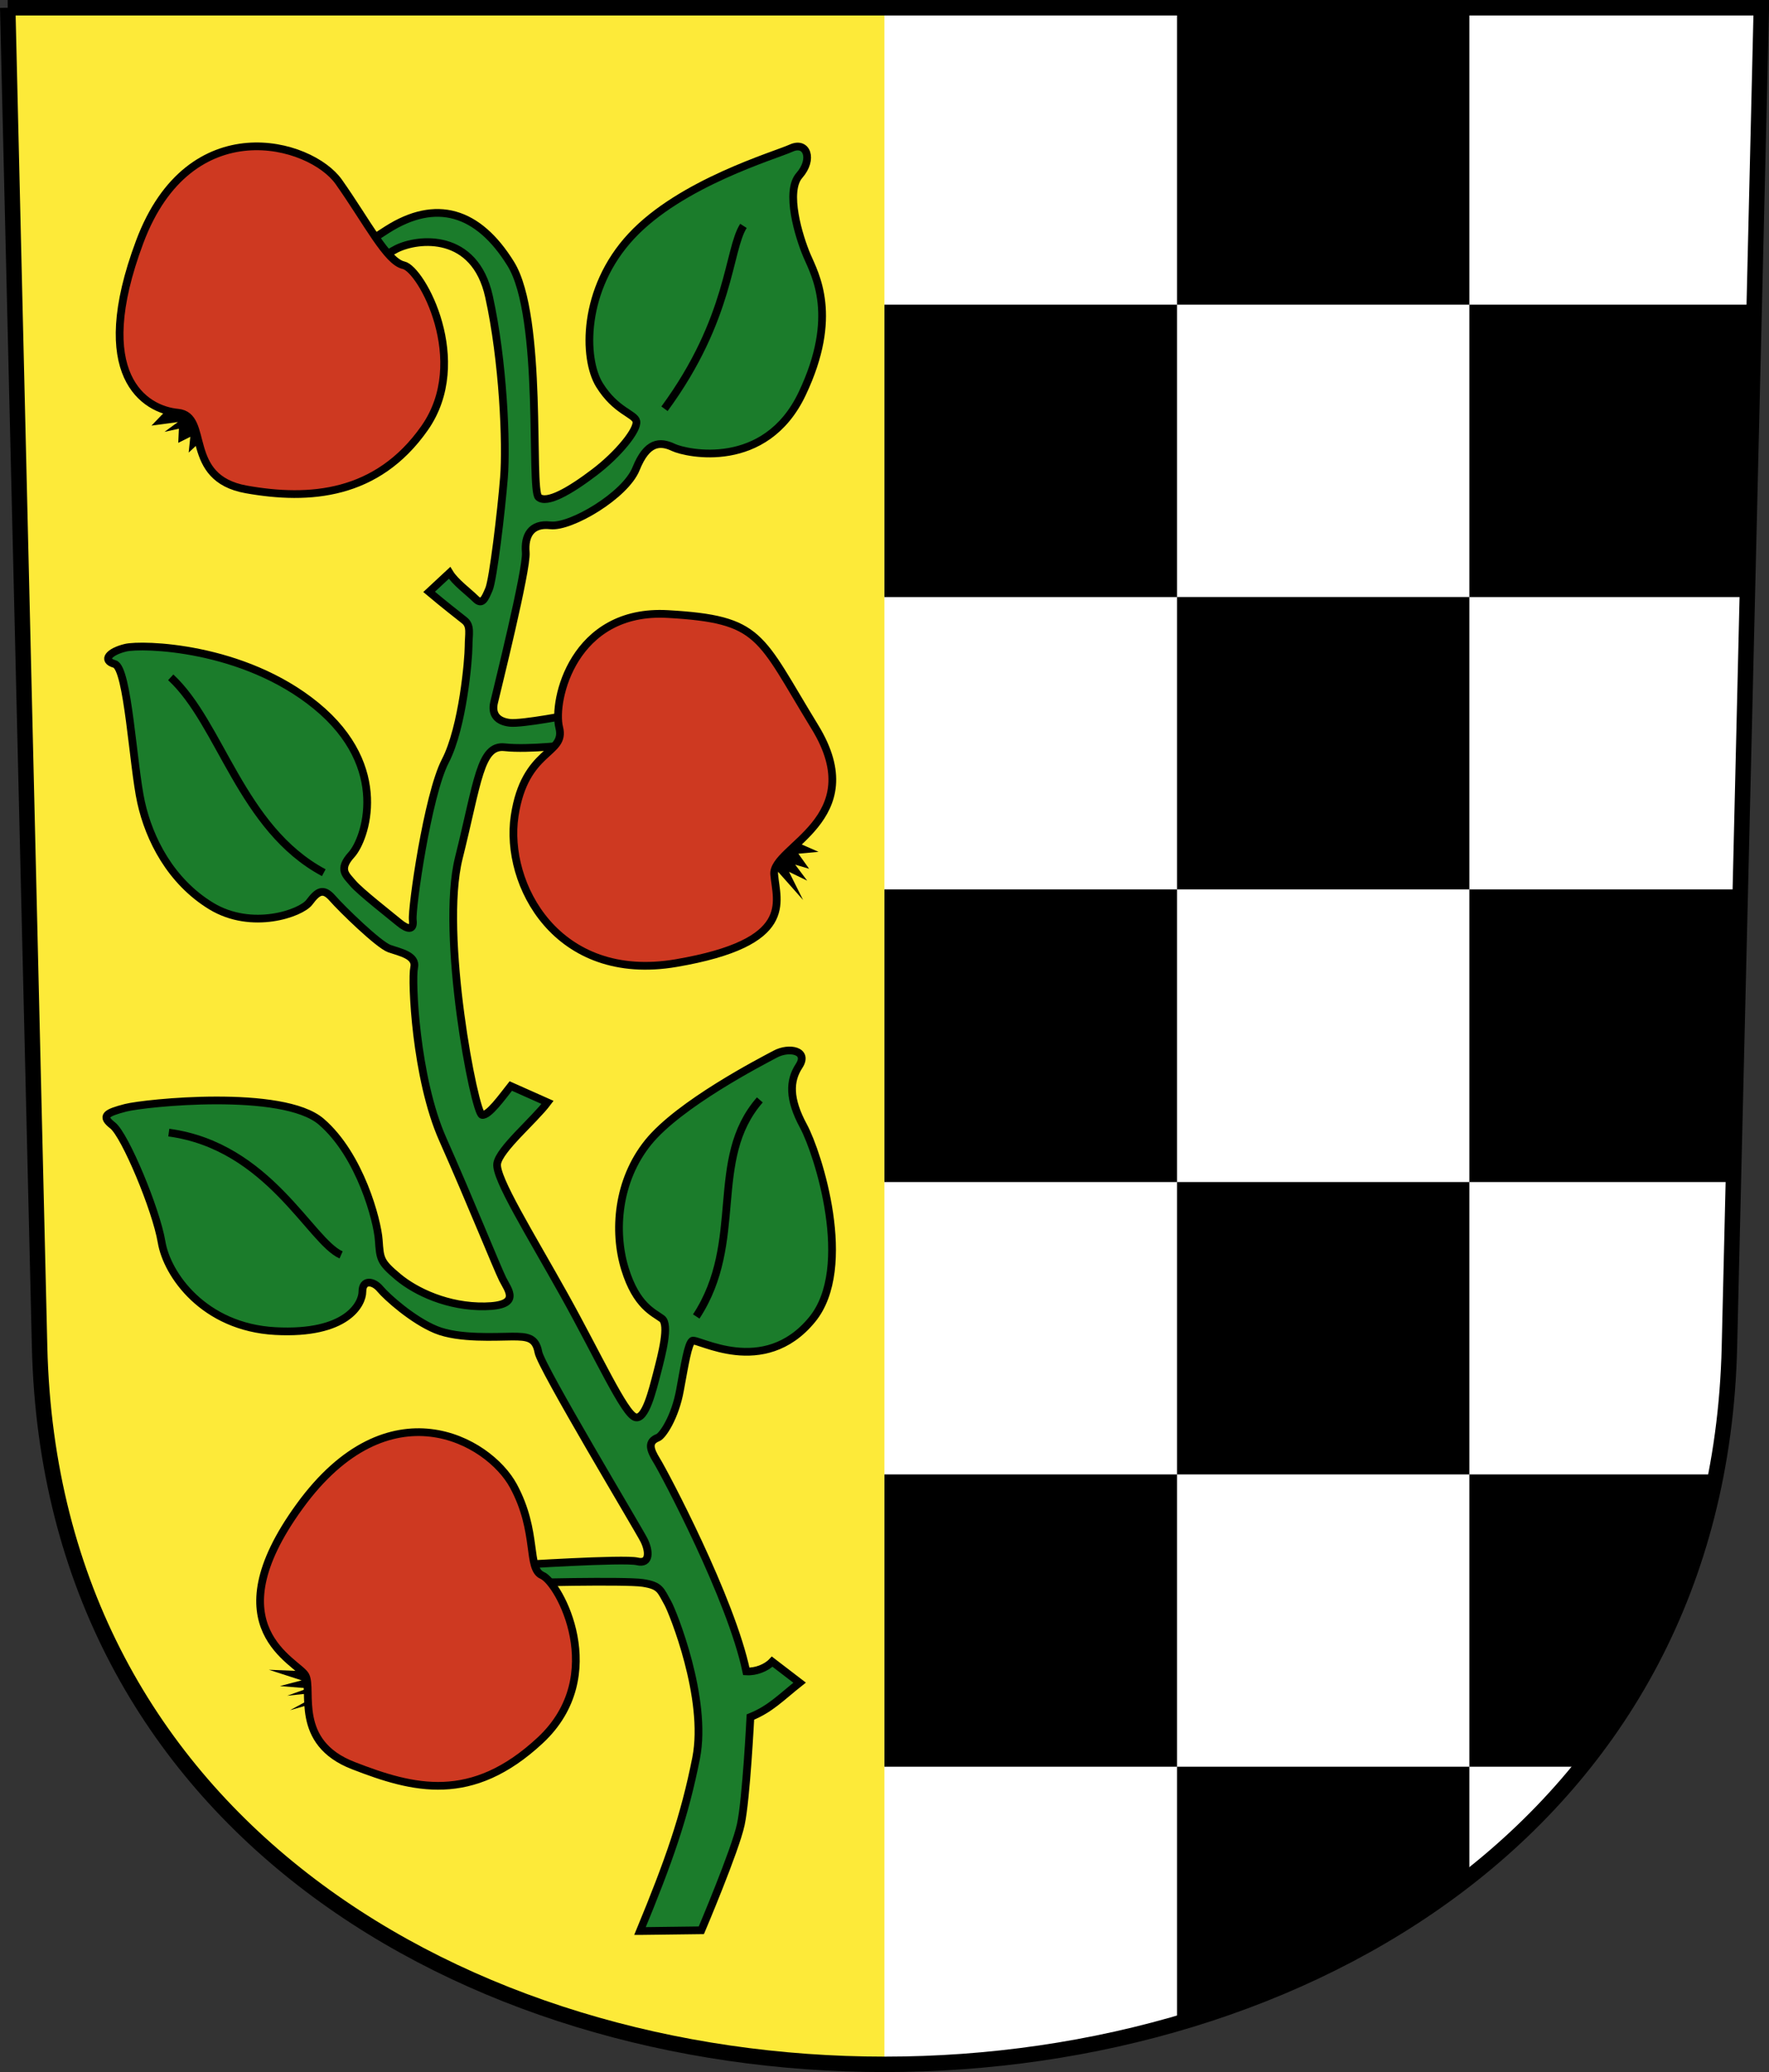
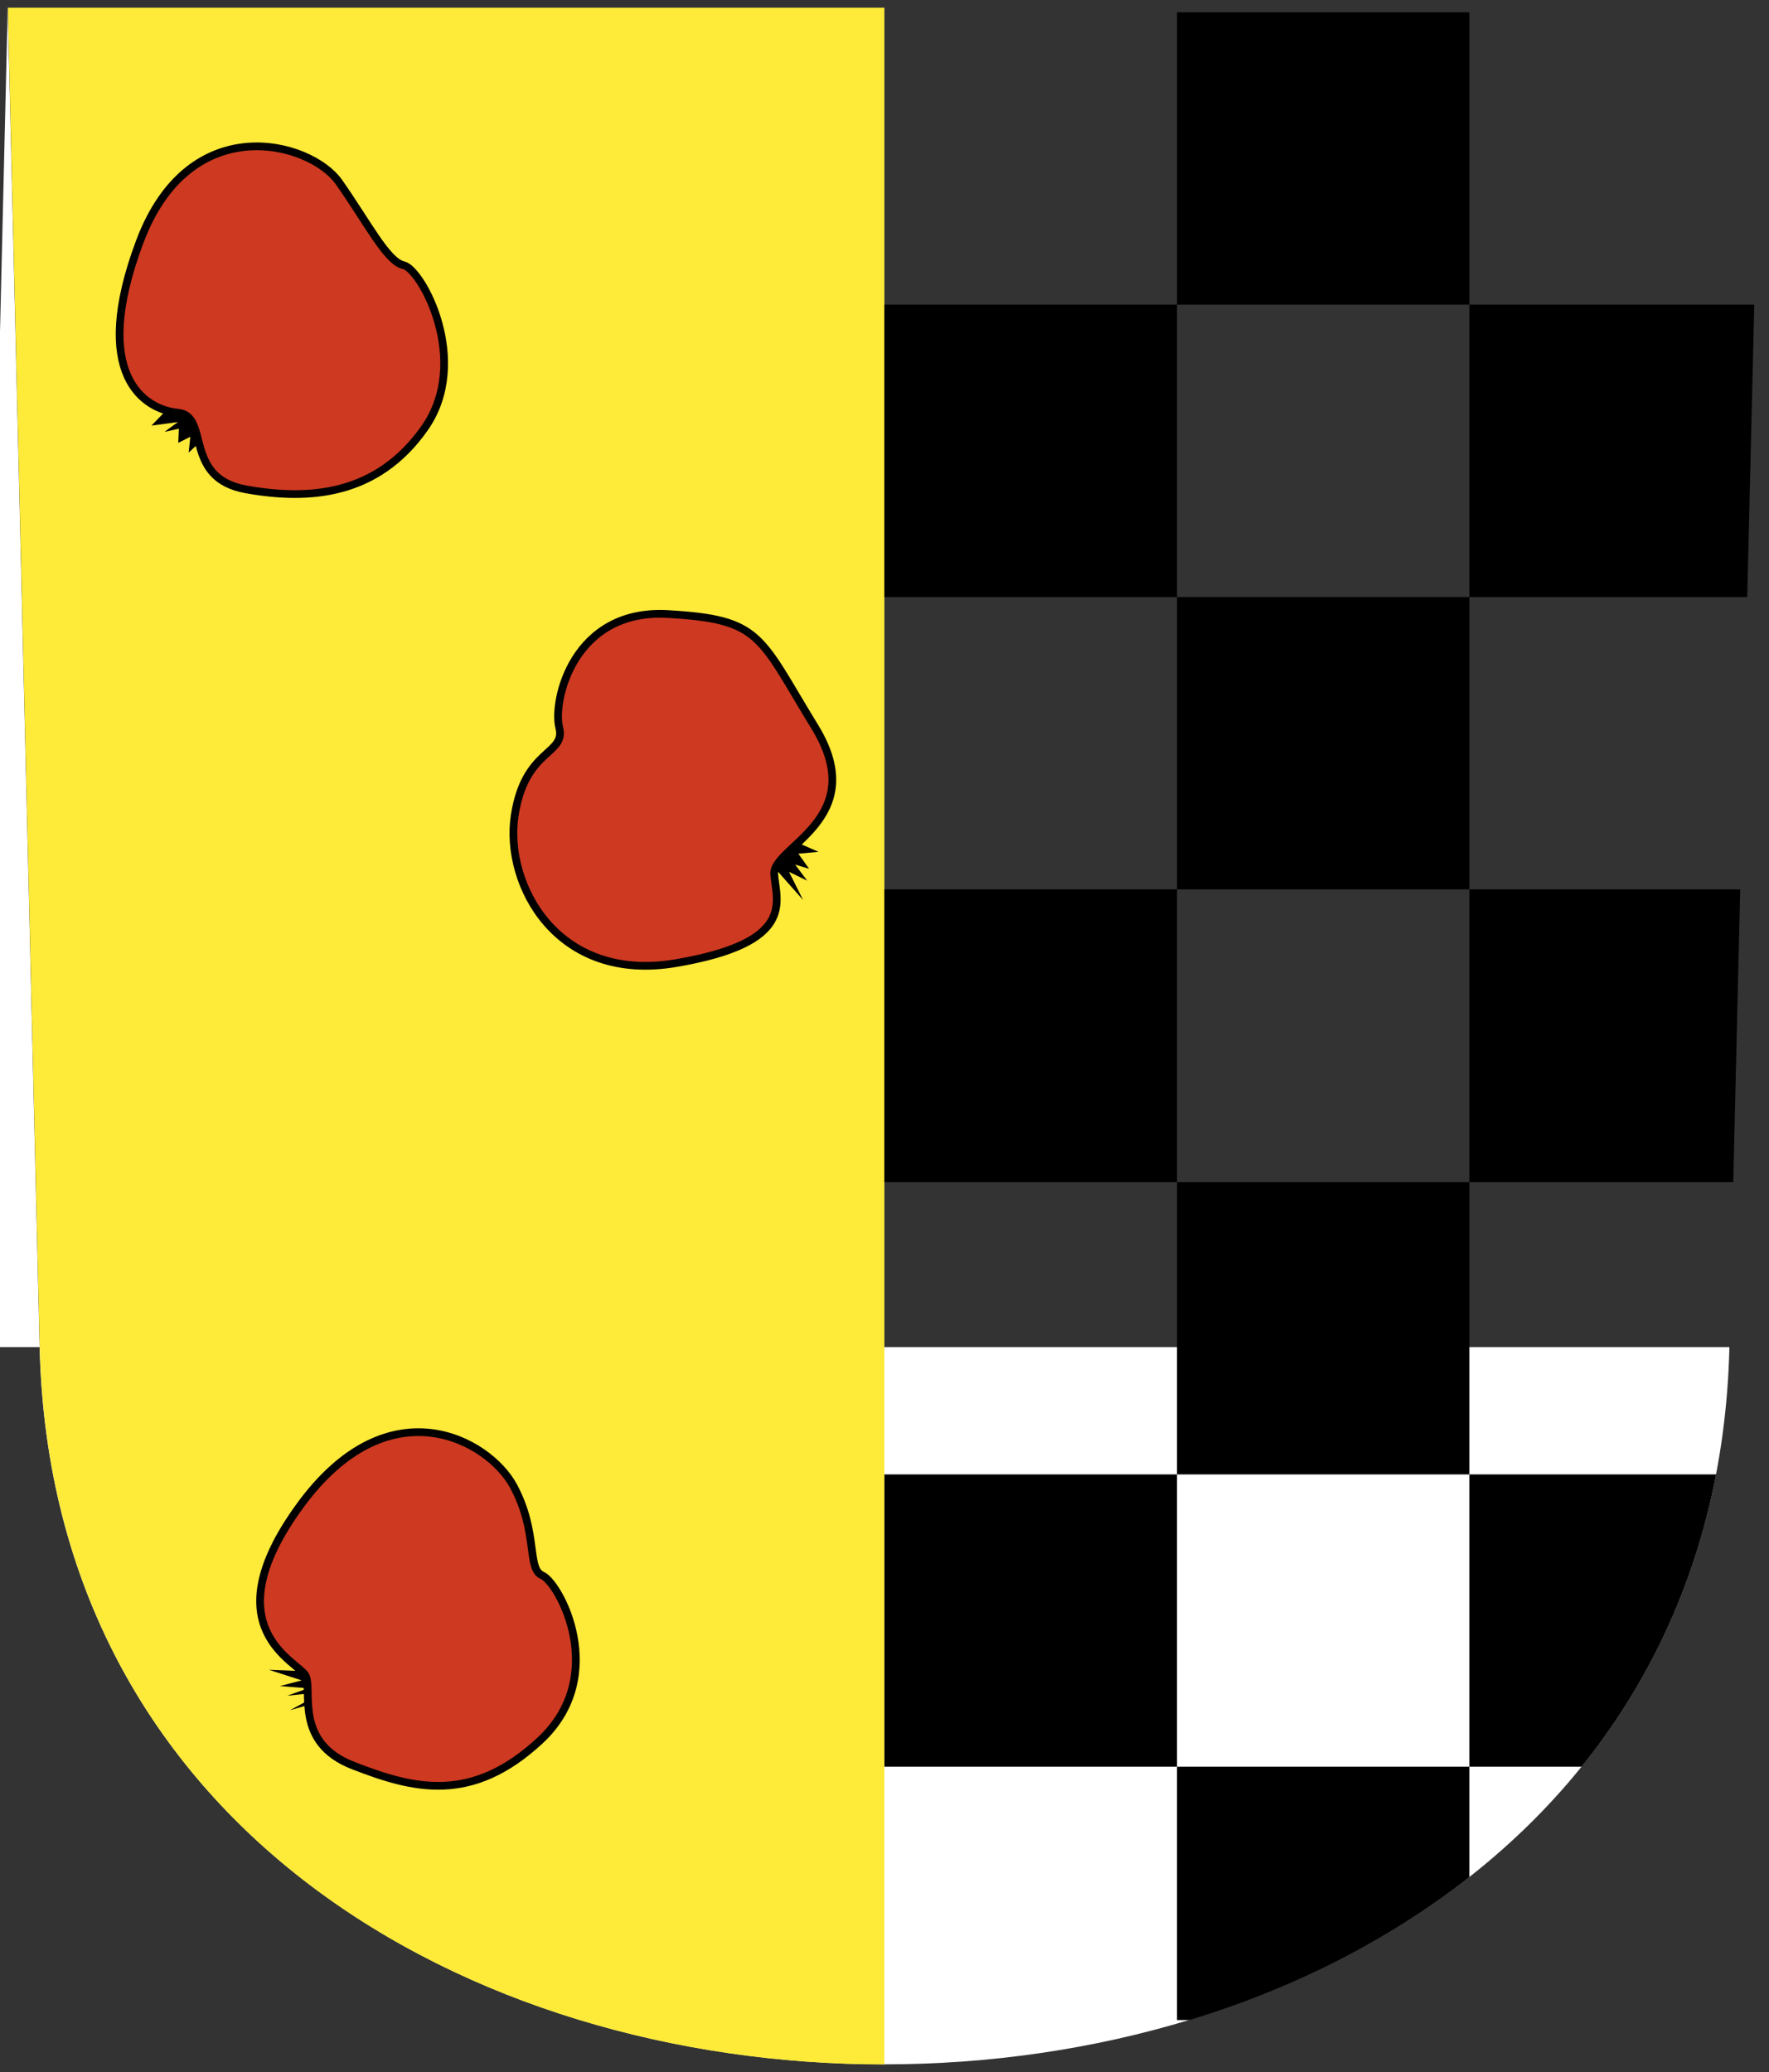
<svg xmlns="http://www.w3.org/2000/svg" viewBox="0 0 228.99 268.23" version="1.0">
  <rect x="0" y="0" width="228.99" height="268.23" fill="#333333" stroke="none" />
-   <path d="M1 1l4.127 173.36c2.948 123.79 215.79 123.79 218.74 0L227.997 1h-227z" fill-rule="evenodd" fill="#fff" />
+   <path d="M1 1l4.127 173.36c2.948 123.79 215.79 123.79 218.74 0h-227z" fill-rule="evenodd" fill="#fff" />
  <path d="M1.015.998l4.125 173.37c1.474 61.92 55.397 92.85 109.34 92.85V.998L1.01.995z" color="#000" fill-rule="evenodd" fill="#fdea39" />
-   <path d="M82.846 249.95l7.94-.1s4.41-10.4 5.11-13.7c.71-3.3 1.24-13.9 1.24-13.9 2.58-1.04 3.91-2.5 6.37-4.45l-3.55-2.72c-.74.79-2.11 1.34-3.35 1.26-1.95-9.38-10.61-25.7-11.59-27.28-.92-1.48-1.18-2.46.15-2.98.6-.23 2.23-2.65 2.86-6.16.64-3.48 1.04-5.99 1.58-6.37.61-.43 9.22 4.93 15.52-2.75 5.51-6.72.78-21.52-1.12-25.04-1.91-3.53-1.83-5.87-.57-7.79 1.29-1.99-1.3-2.49-3.08-1.53-1.84.98-12.41 6.43-16.45 11.42-3.985 4.93-4.5 11.52-3.01 16.37 1.48 4.82 3.72 5.65 4.79 6.45 1.01.76-.02 4.66-.62 6.98-.61 2.34-1.53 6.17-2.83 5.78-1.41-.42-4.806-7.92-9.189-15.79-4.384-7.86-8.953-15.18-8.689-17.03.265-1.85 4.833-5.67 6.52-7.93l-4.758-2.12c-1.116 1.41-2.883 3.89-3.721 3.74-.959-.18-5.471-23.4-3.005-33.26 2.467-9.87 2.756-14.68 5.927-14.33 3.172.35 8.905-.37 8.905-.37l-.177-3.88s-6.467 1.27-8.053 1.09-2.395-1.07-2.042-2.61c.354-1.55 4.291-17.28 4.105-19.45-.187-2.16.681-3.79 3.193-3.5 2.634.3 9.704-3.88 11.084-7.33 1.4-3.48 3.07-3.6 4.83-2.76 1.68.79 11.93 3.07 16.68-6.97 4.76-10.04 1.67-15.38.61-17.85-1.05-2.47-2.82-8.3-.98-10.39 1.84-2.1.97-4.45-1.06-3.53-2.11.96-14.28 4.49-20.7 11.4-6.371 6.84-6.226 15.84-4.121 19.25 2.104 3.41 4.581 3.74 4.781 4.71.22 1.09-2.327 4.26-5.461 6.63-3.135 2.38-6.146 4.12-7.198 3.19-1.123-1 .654-23.33-3.597-30.2-4.216-6.82-9.691-8.46-16.034-4.41-6.343 4.06-10.22 6.7-10.22 6.7l2.291 2.82s6.343-5.64 9.162-7.05c2.82-1.41 10.147-2.15 11.982 6.17 1.835 8.31 2.291 19.03 1.938 23.43-.352 4.41-1.409 13.22-1.938 14.45s-.881 2.12-1.762 1.23c-.881-.88-2.615-2.13-3.348-3.34l-2.643 2.46c2.058 1.73 3.7 3 4.581 3.7.881.71.529 1.77.529 3.35 0 1.59-.726 10.45-3.017 14.85-2.29 4.41-4.383 19.16-4.207 20.57s-.705 1.23-1.762.35-5.11-4.05-5.991-5.11-1.938-1.76-.176-3.7 5.152-11.29-4.59-19.27c-9.465-7.74-22.557-8.01-24.66-7.51s-3.107 1.62-1.41 2.11c1.727.5 2.364 13.14 3.421 17.9s3.807 10.2 9.051 13.41c5.298 3.23 11.668.94 12.725-.47 1.058-1.41 1.783-1.92 2.996-.53s5.967 6.02 7.358 6.52c1.39.49 3.566.88 3.214 2.47-.352 1.58.176 14.27 3.7 22.2s7.057 16.71 7.762 18.12 2.478 3.43-2.294 3.52c-4.773.09-8.947-1.89-11.24-3.8-2.355-1.97-2.333-2.34-2.509-4.8-.176-2.47-2.385-10.95-7.435-15.3-4.988-4.3-22.847-2.44-25.339-1.8-2.492.65-3.245 1.06-1.659 2.29 1.586 1.24 5.617 10.86 6.322 15.08.705 4.23 5.466 11.03 14.719 11.53 9.259.5 11.277-3.52 11.277-5.11 0-1.58 1.41-1.41 2.291-.35s4.229 4.05 7.224 5.28c2.996 1.24 7.929.89 9.868.89 1.938 0 3.047.09 3.399 2.03s12.97 22.91 13.67 24.32c.71 1.41.81 3.16-.88 2.75s-15.837.5-15.837.5l.352 2.29s13.925-.35 16.215 0 2.29.95 3.25 2.64c.6 1.07 5.16 12.28 3.65 20.02-1.5 7.6-3.55 13.4-7.27 22.4z" fill-rule="evenodd" stroke="#000" fill="#1b7c2b" />
  <path d="M23.277 51.28l-3.67 3.81 3.424-.46-1.739 1.27 1.866-.41-.084 1.83 1.561-.78-.212 2.04 3.603-3.34-4.749-3.96zM41.039 216.38l-6.23-.25 4.236 1.37-2.806.74 3.621.29-2.684.96 4.735-.5-4.361 2.37 5.233-1.5-1.744-3.48z" color="#000" fill-rule="evenodd" />
  <path d="M70.194 203.92c-2.031-.87-.499-5.61-3.738-11.59-3.212-5.93-16.132-13.25-27.66 2.62-11.486 15.8-.223 20.1.747 21.92.997 1.87-1.603 8.68 6.23 11.68 7.725 3 15.267 5 24.171-3.3 8.971-8.38 2.43-20.4.25-21.33z" fill-rule="evenodd" color="#000" stroke="#000" fill="#ce3921" />
  <path d="M99.816 111.82l4.14 4.67-1.82-3.64 2.35 1.14-1.55-2.07 1.8.53-1.39-1.95 2.61-.24-4.83-2.12-1.31 3.68z" color="#000" fill-rule="evenodd" />
  <path d="M52.241 34.33c-2.16-.47-4.68-5.53-8.384-10.78-3.662-5.19-19.293-9.55-25.771 7.75-6.463 17.26.615 21.72 4.941 22.12 4.202.4.589 8.46 8.859 9.93 8.155 1.45 16.937.81 23.077-7.94 6.081-8.67-.403-20.58-2.722-21.08zM72.39 94.17c.902 3.56-4.464 2.66-5.775 11.47-1.308 8.78 5.435 21.67 20.911 19.02 15.49-2.65 13-7.9 12.69-11.48-.31-3.6 12.61-7.1 5.26-19.09-7.25-11.84-6.89-13.92-19.03-14.61-12.237-.7-14.928 11.24-14.056 14.69z" fill-rule="evenodd" color="#000" stroke="#000" fill="#ce3921" />
-   <path d="M90.126 170.4c6.36-9.72 1.5-20.31 8.23-28.03M21.851 146.6c12.958 1.75 18.315 14.08 22.302 15.83M41.911 112.96C31.196 107.23 28.579 93.65 22.1 87.67M86.016 52.91c8.6-11.71 8.22-20.56 10.22-23.67" stroke="#000" fill="none" />
  <path d="M152.363 1.591v37.844h37.84V1.591h-37.84zm37.84 37.844V77.28h35.97l.91-37.844h-36.88zm0 37.844h-37.84v37.841h37.84V77.28zm0 37.841V153h34.16l.9-37.88h-35.06zm0 37.88h-37.84v37.84h37.84V153zm0 37.84v37.84h14.53c8.45-10.48 14.57-23.08 17.41-37.84h-31.94zm0 37.84h-37.84v32.79h1.65c13.27-4.04 25.65-10.22 36.19-18.5v-14.29zm-37.84 0v-37.84h-37.88v37.84h37.88zm0-75.68v-37.88h-37.88V153h37.88zm0-75.72V39.434h-37.88V77.28h37.88z" fill-rule="evenodd" color="#000" />
-   <path d="M1 1l4.127 173.36c2.948 123.79 215.79 123.79 218.74 0L227.997 1h-227z" stroke="#000" stroke-width="2" fill="none" />
</svg>